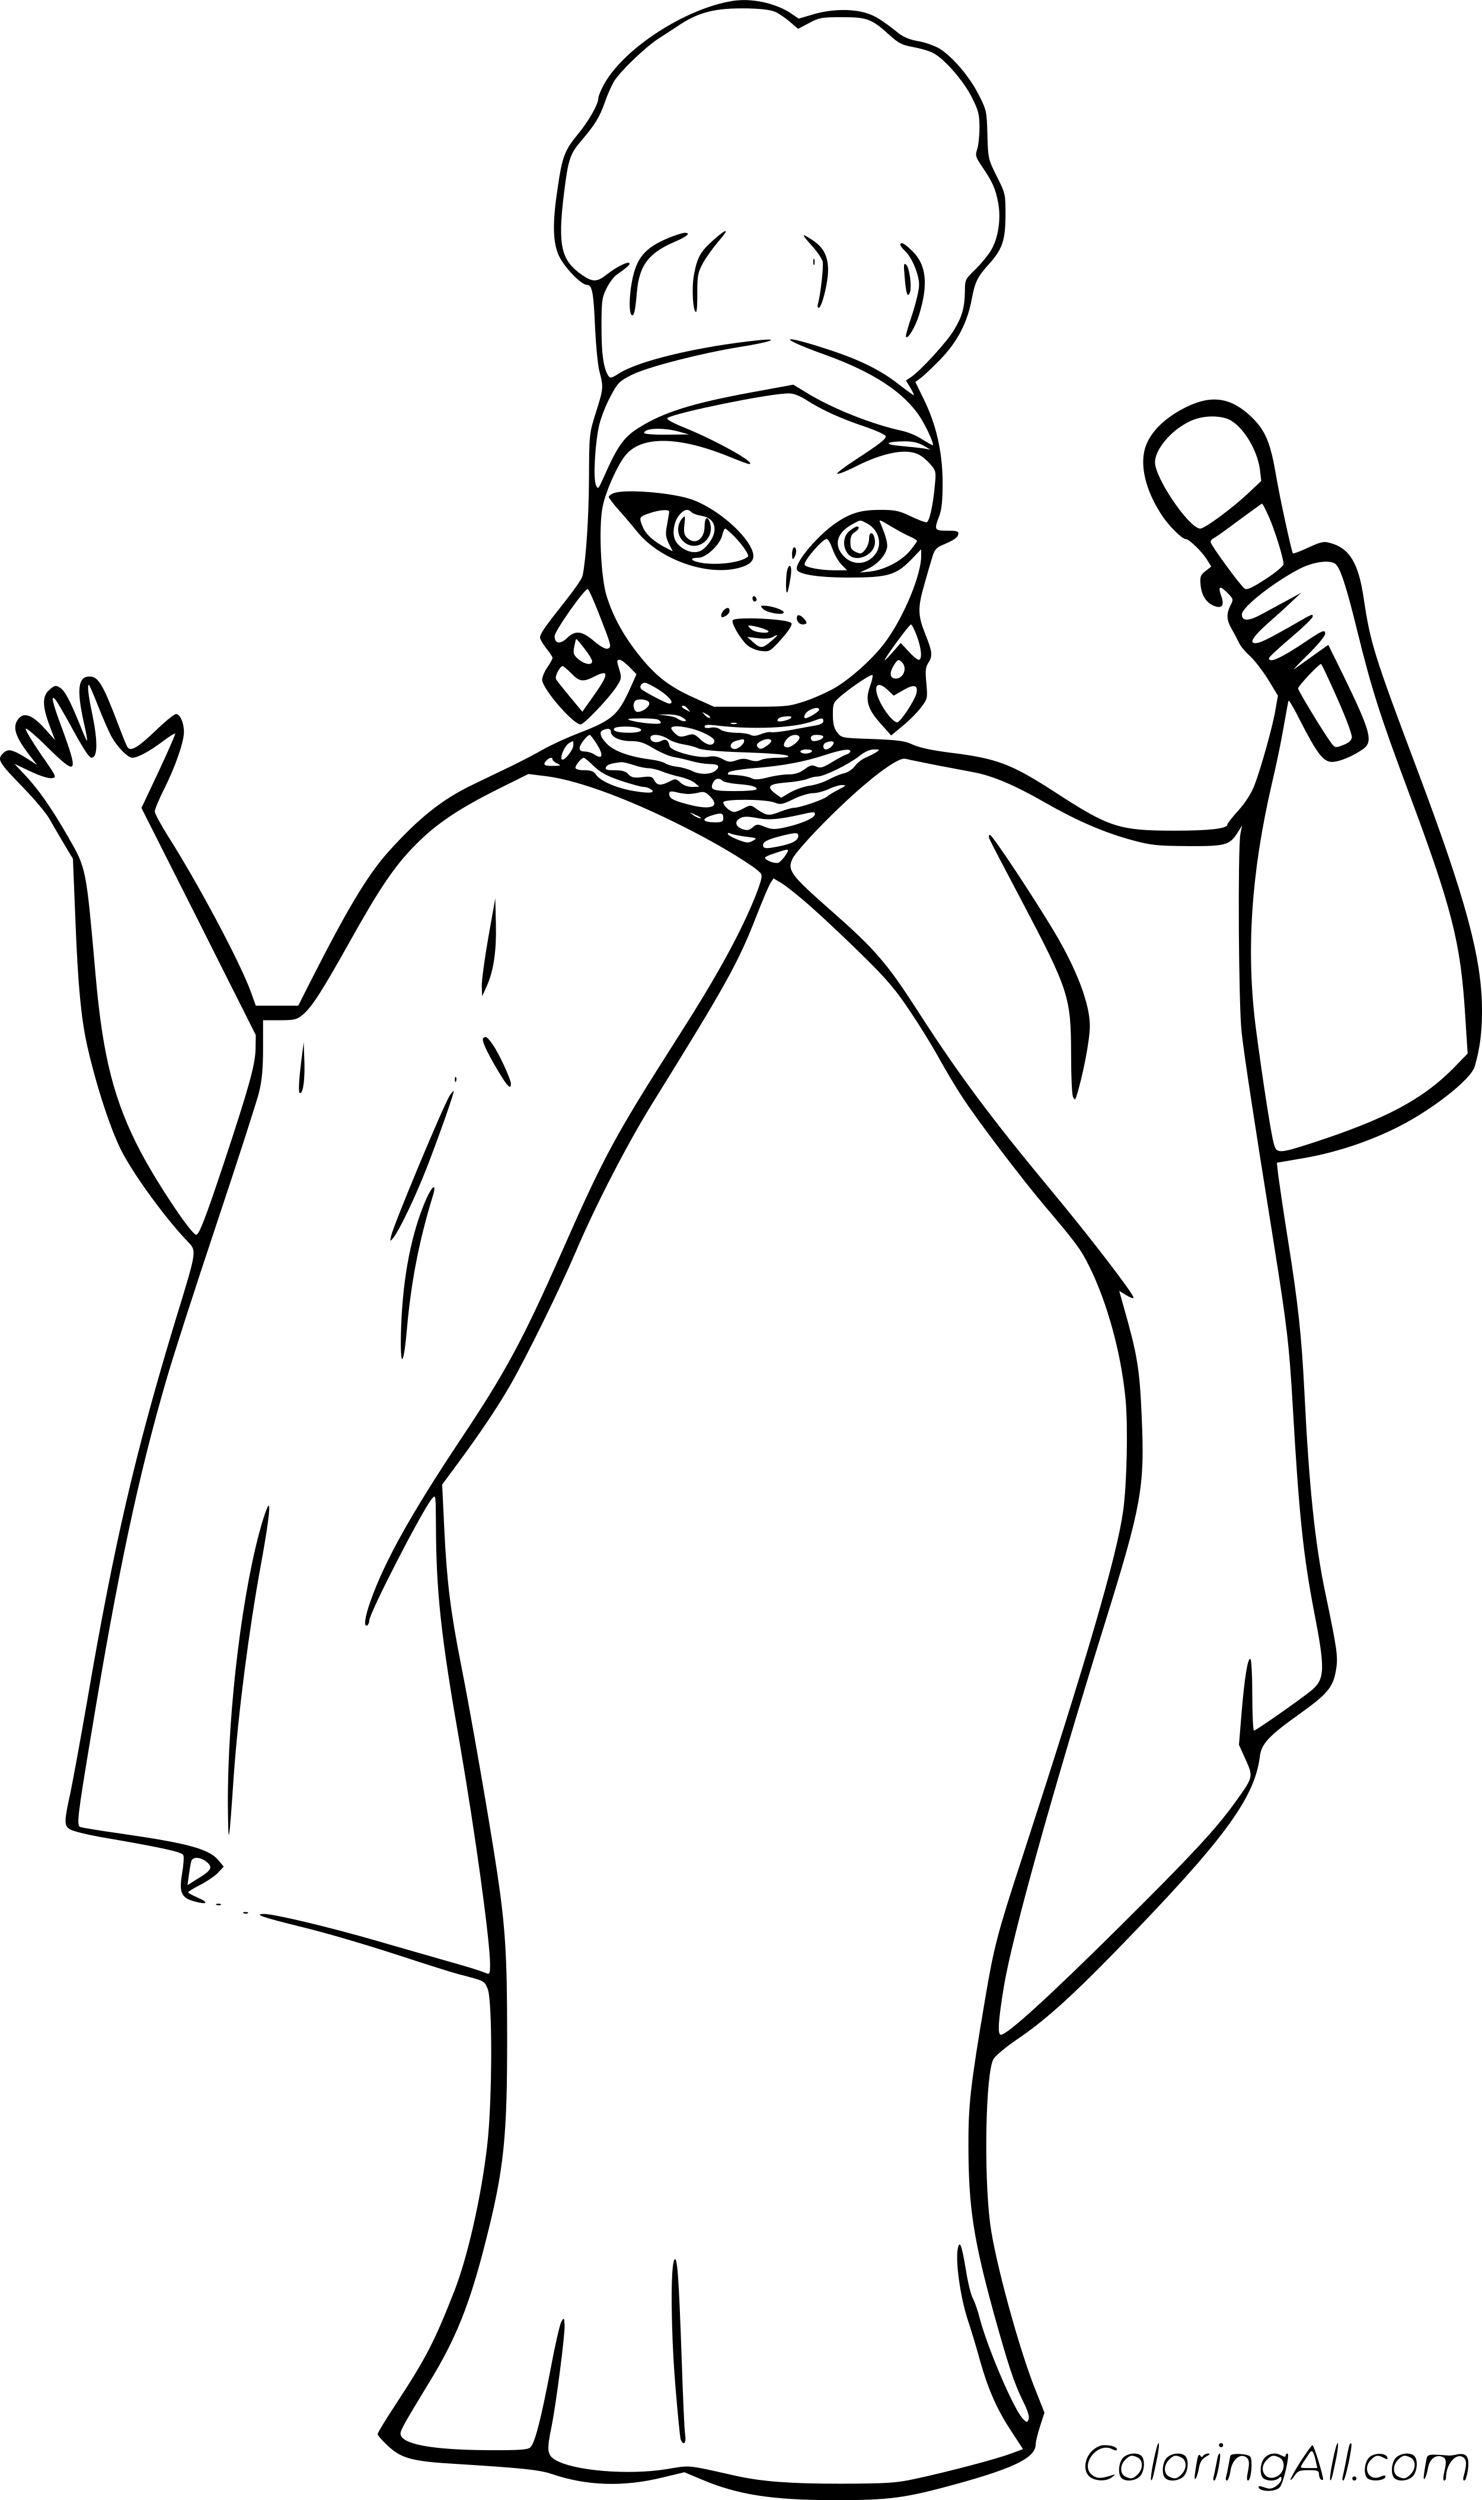
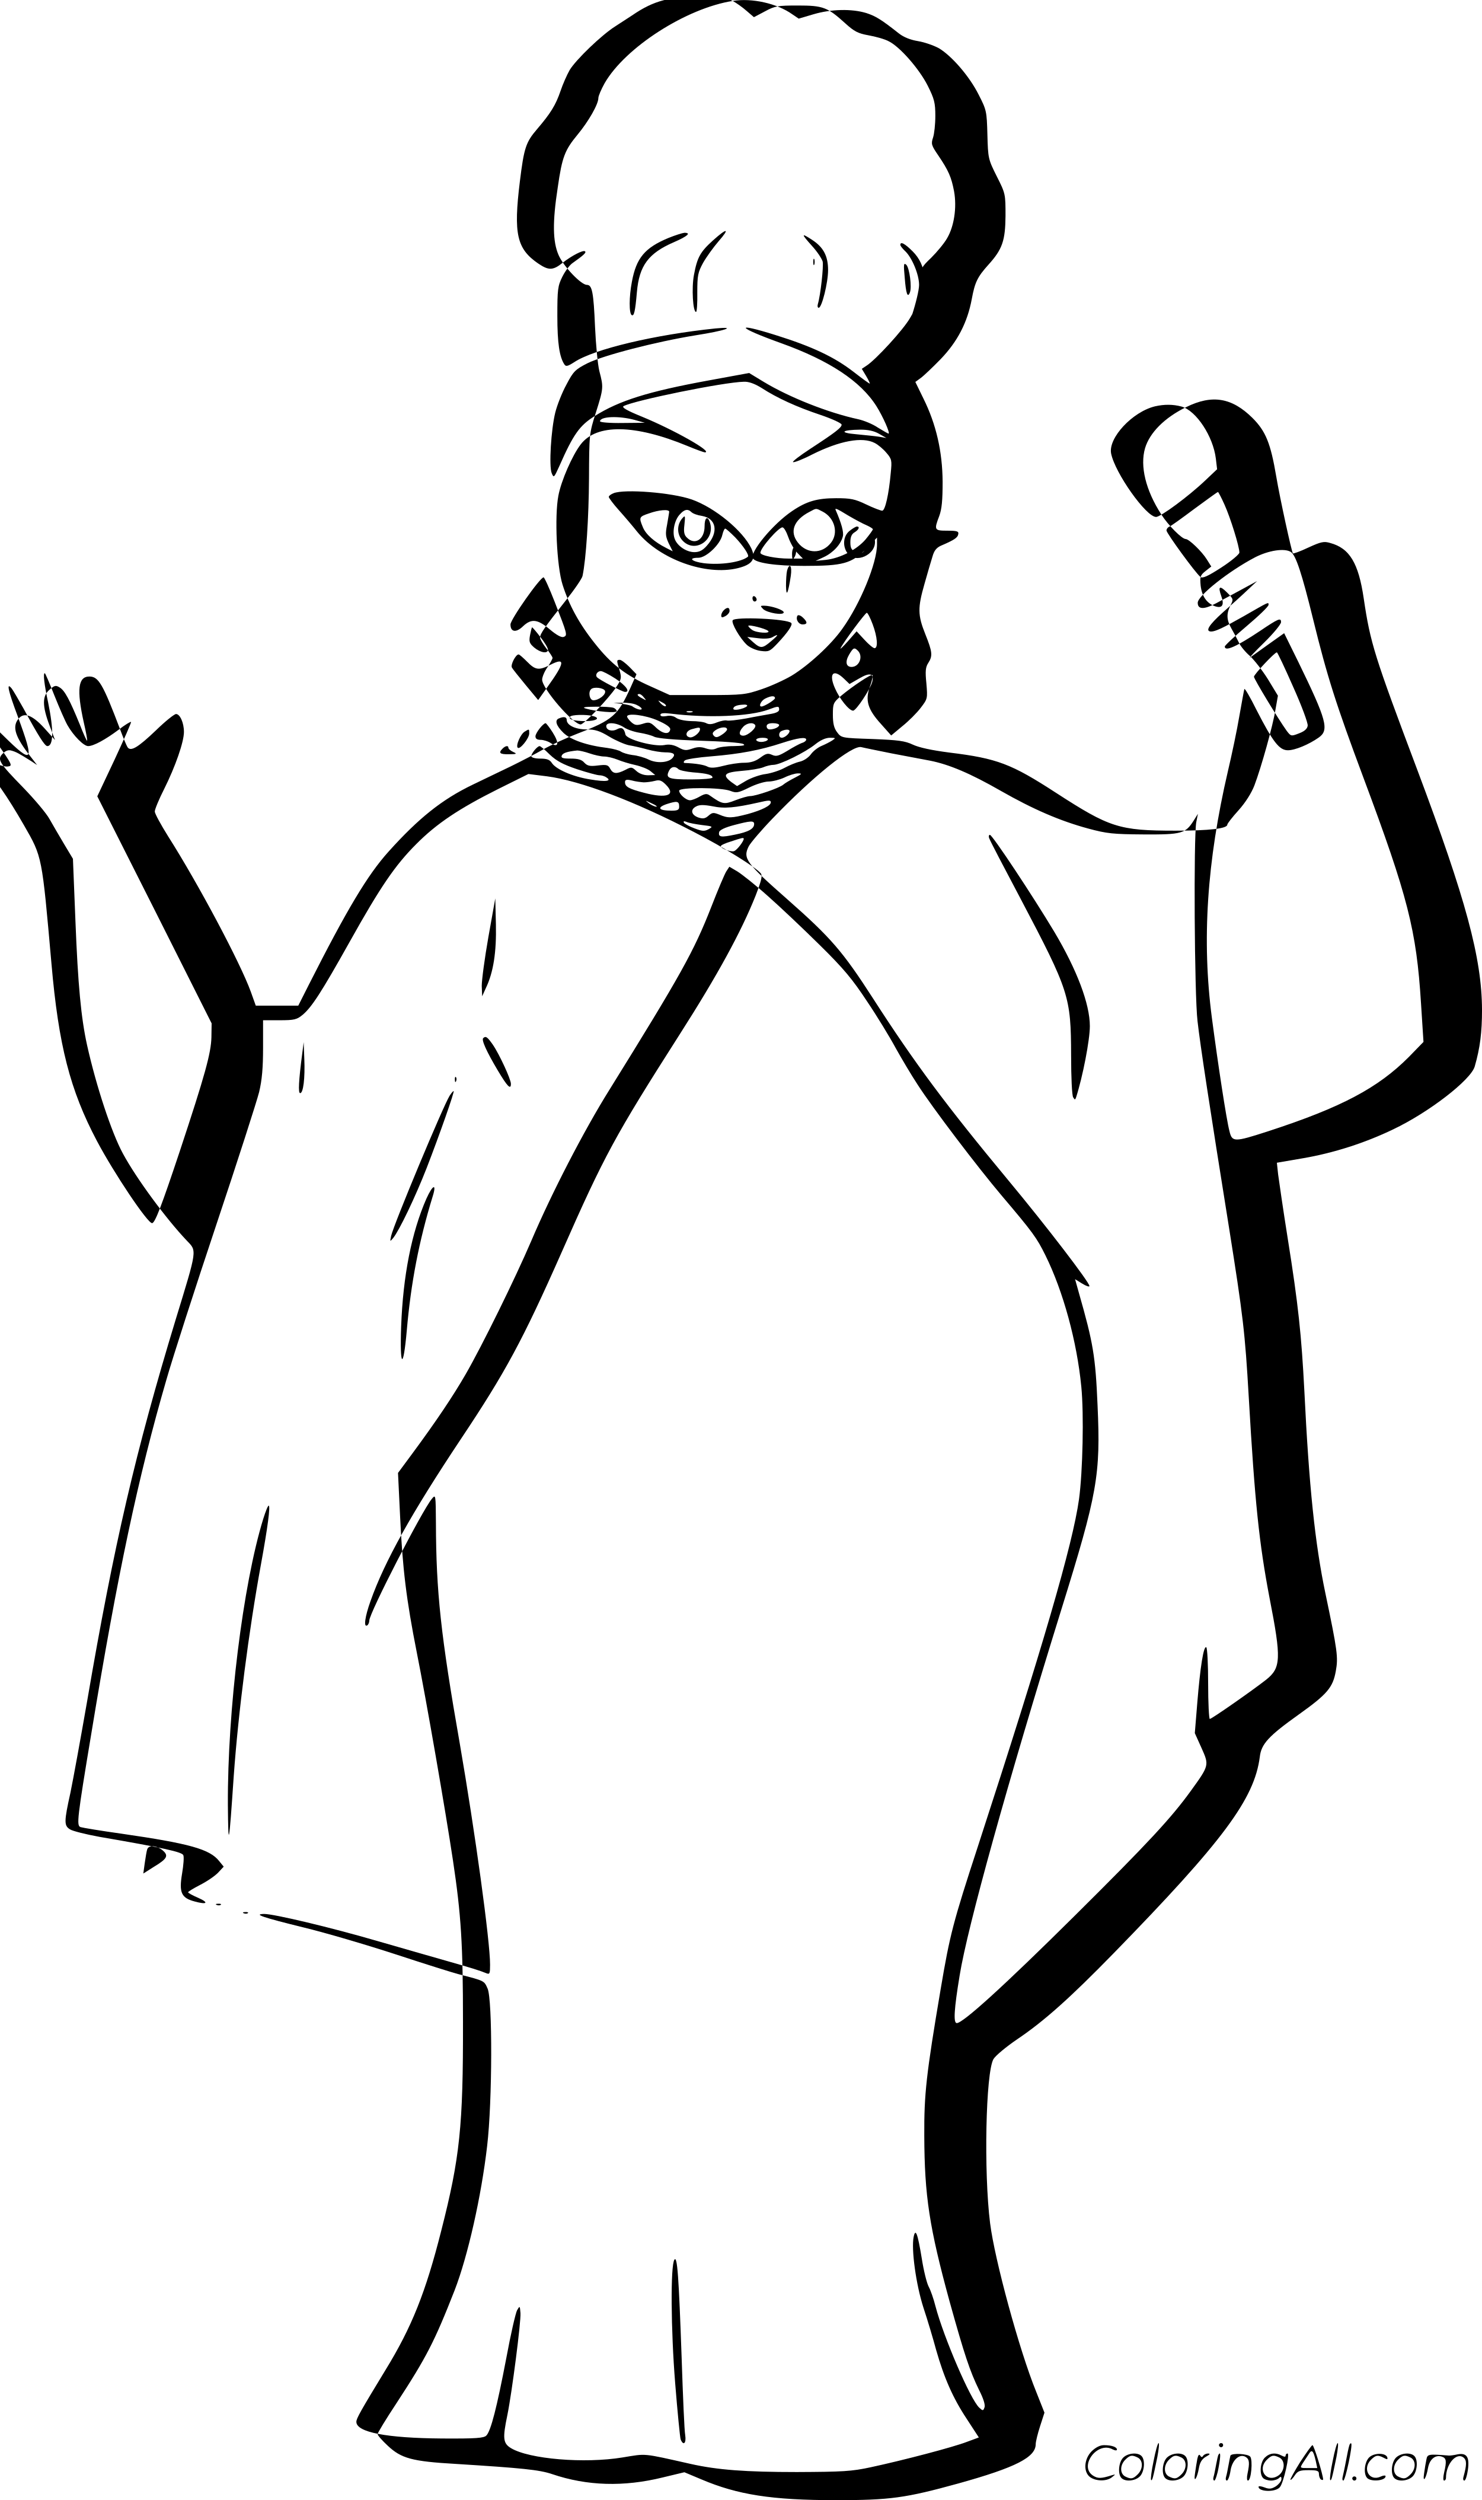
<svg xmlns="http://www.w3.org/2000/svg" version="1.0" viewBox="0 0 711.617 1200.157" preserveAspectRatio="xMidYMid meet">
  <g transform="translate(-0.68,1200.747) scale(0.1,-0.1)" fill="#000000" stroke="none">
-     <path d="M3525 12003 c-223 -35 -516 -223 -615 -395 -16 -29 -30 -61 -30 -71 0 -30 -47 -112 -100 -176 -61 -74 -74 -106 -95 -253 -26 -168 -24 -261 4 -325 24 -55 108 -143 136 -143 25 0 32 -35 39 -202 4 -86 13 -182 21 -213 20 -76 20 -81 -17 -198 -32 -101 -32 -104 -33 -317 -1 -184 -14 -387 -31 -467 -2 -12 -39 -66 -82 -120 -100 -126 -122 -158 -122 -176 0 -8 14 -31 30 -52 17 -21 30 -41 30 -46 0 -4 -11 -25 -25 -45 -14 -20 -25 -47 -25 -59 0 -43 149 -215 185 -215 16 0 135 125 170 178 26 39 27 46 17 81 -15 48 -15 51 1 51 7 0 28 -16 47 -35 l33 -34 -28 -63 c-61 -135 -86 -157 -255 -222 -52 -20 -126 -54 -165 -76 -38 -22 -108 -58 -155 -81 -47 -22 -130 -63 -185 -89 -147 -71 -258 -160 -402 -320 -102 -113 -201 -280 -382 -637 l-52 -103 -102 0 -102 0 -24 67 c-50 138 -252 518 -397 746 -35 56 -64 109 -64 119 0 10 20 59 45 108 54 108 95 226 95 274 0 44 -19 86 -38 86 -8 0 -52 -35 -97 -79 -86 -82 -121 -103 -136 -80 -5 8 -21 46 -35 84 -83 219 -104 255 -148 255 -54 0 -62 -62 -27 -220 11 -47 18 -86 16 -88 -2 -2 -18 34 -36 80 -48 117 -71 160 -95 175 -19 12 -25 11 -49 -10 -36 -30 -36 -78 0 -173 l26 -69 -53 59 c-58 63 -98 77 -125 40 -28 -38 -12 -86 61 -179 l31 -40 -27 18 c-62 39 -74 45 -95 51 -15 5 -28 1 -43 -14 -28 -28 -19 -43 100 -165 53 -55 110 -122 125 -150 15 -27 47 -81 70 -120 l42 -70 12 -298 c12 -306 27 -466 56 -597 44 -197 118 -421 172 -520 64 -119 208 -314 306 -417 50 -52 52 -38 -53 -381 -192 -632 -295 -1073 -425 -1832 -31 -178 -67 -375 -80 -438 -31 -140 -31 -158 -2 -176 12 -8 76 -24 142 -36 309 -53 397 -73 402 -88 4 -8 1 -48 -6 -89 -15 -90 -4 -116 60 -133 61 -17 71 -6 16 18 -26 11 -47 23 -47 26 0 3 26 19 57 35 32 16 70 42 86 58 l28 30 -22 27 c-45 57 -142 84 -467 131 -101 14 -190 29 -199 32 -19 8 -16 39 53 453 125 759 224 1228 360 1695 30 105 138 440 240 745 102 305 194 591 205 635 14 58 19 117 19 213 l0 132 79 0 c71 0 83 3 111 26 44 37 90 108 225 349 148 265 219 369 320 470 98 99 206 171 394 265 l145 72 89 -11 c160 -21 421 -119 707 -268 142 -73 295 -168 319 -197 10 -12 5 -32 -24 -108 -69 -173 -183 -382 -364 -665 -312 -489 -362 -581 -567 -1046 -188 -425 -271 -578 -484 -897 -237 -356 -366 -586 -434 -778 -27 -75 -34 -128 -16 -117 5 3 10 14 10 23 0 36 253 527 300 584 19 23 19 23 20 -117 1 -328 23 -536 115 -1060 73 -423 145 -944 145 -1059 0 -42 -2 -47 -17 -41 -32 13 -66 24 -193 60 -69 20 -218 62 -331 95 -223 65 -496 130 -544 130 -53 -1 -9 -16 190 -65 104 -25 304 -84 445 -130 140 -46 274 -88 298 -94 127 -33 123 -31 140 -69 24 -53 23 -543 -2 -755 -28 -243 -93 -530 -156 -693 -97 -247 -134 -320 -281 -545 -49 -74 -89 -140 -89 -146 0 -6 22 -31 49 -56 65 -61 117 -75 326 -87 318 -20 401 -28 463 -49 168 -57 344 -62 531 -16 l104 25 81 -34 c174 -74 338 -100 646 -100 261 0 334 10 588 80 277 77 372 126 372 189 0 11 9 49 21 86 l21 65 -40 101 c-81 199 -199 633 -221 808 -31 246 -21 723 16 788 10 17 62 60 115 96 129 87 254 199 460 410 528 541 678 743 704 945 7 62 42 100 188 204 136 97 163 129 177 208 12 66 8 96 -50 373 -50 238 -79 517 -101 971 -14 269 -29 414 -80 733 -22 138 -42 277 -46 307 l-6 56 128 22 c145 25 295 73 430 138 171 81 373 237 392 302 26 90 35 165 35 272 -1 249 -77 530 -310 1150 -207 550 -226 609 -258 825 -25 170 -68 241 -161 266 -30 9 -44 6 -105 -22 -38 -18 -71 -30 -74 -28 -6 7 -62 262 -80 369 -27 159 -50 217 -114 281 -99 98 -194 114 -319 52 -104 -51 -175 -123 -197 -197 -25 -86 3 -202 78 -318 33 -52 99 -118 117 -118 16 0 78 -60 101 -97 l22 -35 -28 -22 c-25 -20 -27 -27 -23 -70 6 -50 28 -83 67 -98 36 -13 48 4 32 48 -17 48 -8 53 29 16 30 -30 30 -32 15 -61 -20 -40 -19 -69 5 -111 11 -19 27 -49 35 -66 8 -18 32 -47 53 -65 21 -19 60 -69 87 -112 l48 -79 -12 -68 c-12 -75 -67 -273 -101 -363 -14 -36 -42 -81 -76 -119 -30 -33 -54 -64 -54 -69 0 -19 -86 -29 -250 -29 -270 0 -315 15 -573 182 -214 139 -282 165 -512 193 -85 11 -145 24 -175 38 -38 18 -69 22 -194 27 -149 5 -149 5 -170 33 -15 20 -20 43 -20 84 0 53 2 58 39 90 55 46 145 106 151 100 3 -3 -2 -28 -12 -55 -24 -66 -11 -110 54 -181 l48 -54 54 45 c30 24 70 64 88 88 33 43 33 45 27 117 -6 59 -4 78 9 98 22 34 20 53 -14 138 -37 92 -37 127 -4 242 14 50 31 108 38 130 8 29 19 43 41 53 63 27 80 38 83 55 3 14 -5 17 -52 17 -63 0 -65 3 -39 71 12 33 16 74 16 164 -1 145 -31 276 -92 399 l-39 80 26 19 c15 11 58 52 95 90 81 84 129 176 150 289 15 81 27 106 81 166 66 73 80 115 81 233 0 105 0 107 -42 190 -41 82 -42 86 -45 200 -3 112 -4 118 -42 192 -44 88 -129 186 -191 223 -24 13 -69 29 -100 34 -37 6 -69 19 -92 37 -85 67 -111 83 -157 98 -70 21 -168 19 -253 -6 l-71 -21 -31 21 c-73 52 -193 79 -286 64z m212 -56 c18 -10 48 -31 67 -48 l35 -30 53 28 c48 26 62 28 158 28 121 0 142 -8 227 -85 44 -40 62 -49 112 -58 34 -6 77 -18 96 -28 53 -25 148 -133 189 -215 31 -62 36 -81 36 -144 0 -40 -5 -86 -11 -104 -10 -30 -8 -37 24 -84 51 -75 64 -106 77 -174 14 -78 0 -169 -34 -226 -13 -23 -47 -64 -75 -92 -49 -47 -51 -51 -51 -105 -1 -77 -13 -122 -52 -186 -33 -57 -163 -198 -207 -227 l-24 -16 21 -35 c12 -20 19 -36 17 -36 -3 0 -37 25 -77 56 -93 72 -199 122 -375 177 -204 64 -185 37 27 -39 231 -83 381 -182 457 -302 31 -49 68 -132 58 -132 -2 0 -25 13 -51 29 -25 17 -67 34 -94 40 -144 31 -331 105 -455 180 l-69 42 -196 -36 c-290 -53 -429 -97 -546 -171 -72 -45 -102 -87 -169 -239 -26 -57 -27 -59 -37 -35 -14 34 -3 210 17 291 9 36 33 97 54 135 33 63 42 72 101 102 77 38 328 103 519 134 141 22 203 43 96 33 -291 -30 -584 -99 -679 -162 -31 -20 -40 -22 -47 -11 -24 36 -34 103 -34 233 0 127 2 144 24 188 13 26 34 55 48 65 55 39 68 51 61 57 -8 8 -63 -20 -109 -56 -45 -36 -66 -36 -115 -3 -104 71 -120 142 -89 394 20 163 29 189 83 252 65 76 89 115 112 182 11 33 31 78 44 101 30 50 154 169 219 210 26 17 62 40 80 52 106 73 185 93 347 90 76 -2 114 -8 137 -20z m139 -1858 c74 -48 168 -91 282 -129 56 -19 102 -40 102 -47 0 -14 -28 -36 -149 -115 -52 -34 -90 -63 -84 -65 6 -2 48 14 92 37 132 66 241 86 300 55 16 -8 41 -29 56 -47 26 -30 27 -37 21 -96 -9 -103 -27 -182 -41 -182 -7 0 -42 13 -77 30 -54 26 -75 30 -144 30 -92 0 -143 -15 -212 -62 -92 -62 -205 -199 -188 -227 14 -22 108 -36 246 -36 188 0 227 11 298 82 l52 54 0 -33 c0 -89 -80 -284 -166 -404 -54 -77 -162 -176 -244 -226 -34 -20 -99 -50 -144 -65 -77 -26 -90 -28 -261 -28 l-180 0 -93 42 c-120 53 -188 106 -267 206 -75 94 -124 184 -155 282 -28 88 -39 330 -20 427 13 71 67 194 107 246 76 100 260 97 512 -7 41 -17 79 -31 85 -31 39 2 -149 108 -302 171 -74 30 -99 45 -89 51 50 27 479 115 578 117 23 1 51 -9 85 -30z m2016 -89 c71 -20 152 -143 165 -250 l6 -51 -57 -54 c-80 -76 -214 -175 -236 -175 -48 0 -198 212 -216 305 -14 75 103 200 211 226 44 10 86 10 127 -1z m-2627 -64 l50 -14 -107 -1 c-60 -1 -108 3 -108 8 0 24 91 27 165 7z m1175 -67 l35 -20 -35 6 c-19 3 -69 8 -110 12 -84 7 -71 21 20 22 37 0 66 -6 90 -20z m1659 -341 c28 -62 71 -200 71 -229 0 -8 -39 -41 -87 -72 -65 -42 -90 -53 -100 -45 -24 19 -163 210 -163 223 0 7 6 15 13 18 7 2 61 41 121 86 60 44 111 81 113 81 2 0 17 -28 32 -62z m-1929 -33 c57 -30 76 -102 39 -149 -43 -55 -116 -54 -159 1 -41 52 -20 108 55 147 36 19 30 19 65 1z m123 -19 c31 -18 70 -39 87 -46 16 -7 30 -16 30 -19 0 -4 -16 -26 -35 -49 -42 -49 -121 -90 -190 -98 l-50 -5 41 19 c44 21 81 61 90 99 5 20 -7 63 -34 125 -6 13 4 9 61 -26z m-289 -103 c9 -26 28 -60 43 -75 l27 -28 -65 0 c-65 0 -139 15 -139 28 0 23 87 122 106 122 7 0 19 -21 28 -47z m2413 -71 c24 -15 53 -103 107 -323 68 -277 110 -408 241 -759 215 -575 255 -734 277 -1083 l12 -187 -69 -71 c-149 -150 -324 -243 -677 -358 -164 -53 -173 -53 -186 2 -14 53 -55 321 -84 542 -49 373 -24 751 77 1185 19 80 44 199 55 265 12 66 22 124 24 129 1 6 28 -39 58 -100 80 -156 110 -194 151 -194 35 0 101 28 148 61 51 36 39 82 -98 363 l-68 138 -76 -54 c-42 -30 -81 -58 -88 -63 -7 -4 24 29 68 72 45 44 81 88 81 98 0 23 -13 17 -102 -43 -111 -74 -168 -100 -168 -74 0 5 47 49 105 98 58 49 105 94 105 102 0 15 4 16 -120 -55 -97 -55 -135 -73 -155 -73 -31 0 -12 31 56 92 40 35 93 83 118 107 l46 43 -70 -38 c-38 -21 -95 -51 -126 -68 -58 -31 -89 -31 -89 2 0 34 149 152 275 218 66 34 142 45 172 26z m-3535 -239 c61 -156 63 -162 43 -169 -10 -4 -34 9 -66 36 -59 50 -89 53 -129 15 -33 -32 -60 -28 -60 9 0 24 142 226 159 226 4 0 28 -53 53 -117z m1527 -108 c23 -61 27 -115 9 -115 -6 0 -28 18 -48 40 l-38 41 -42 -48 c-23 -26 -39 -41 -35 -33 16 32 119 170 126 170 4 0 17 -25 28 -55z m-1595 -62 c20 -25 36 -52 36 -60 0 -21 -36 -15 -66 10 -23 20 -26 28 -20 60 4 20 8 37 10 37 2 0 20 -21 40 -47z m1524 -65 c27 -27 7 -78 -30 -78 -27 0 -32 25 -12 59 20 34 25 36 42 19z m2090 -173 c41 -91 72 -175 70 -187 -2 -15 -15 -27 -42 -37 -38 -15 -39 -14 -60 14 -40 56 -156 247 -156 258 0 11 99 117 110 117 3 0 38 -74 78 -165z m-3678 120 c39 -40 56 -43 111 -15 74 38 71 11 -14 -107 l-44 -62 -59 71 c-32 39 -63 77 -67 85 -8 12 18 63 32 63 4 0 22 -16 41 -35z m424 -81 c50 -33 73 -64 46 -64 -12 0 -121 57 -134 70 -11 11 1 30 18 30 8 0 39 -16 70 -36z m-2694 -81 c24 -60 52 -124 63 -143 29 -51 78 -100 99 -100 26 0 83 31 147 79 30 23 56 39 59 37 2 -3 -34 -84 -79 -181 l-83 -176 275 -545 274 -545 -1 -67 c-2 -76 -30 -179 -153 -550 -86 -258 -118 -342 -132 -342 -22 0 -183 240 -265 395 -129 244 -184 459 -218 850 -46 520 -44 512 -132 665 -81 141 -142 228 -208 298 l-50 53 76 -36 c44 -21 87 -35 103 -33 25 3 25 5 -50 112 -41 60 -75 116 -75 125 0 8 47 -31 104 -88 144 -142 152 -131 70 92 -47 125 -56 168 -28 132 8 -11 33 -54 56 -95 71 -131 102 -180 114 -180 30 0 31 78 4 209 -19 89 -25 141 -16 141 2 0 23 -48 46 -107z m3791 81 l27 -26 47 27 c51 30 72 24 62 -17 -10 -36 -77 -138 -92 -138 -19 0 -65 57 -87 108 -31 70 -8 95 43 46z m-1147 -59 c6 -17 -29 -45 -56 -45 -18 0 -26 39 -11 53 12 13 61 7 67 -8z m187 -32 c13 -15 12 -15 -8 -4 -24 12 -29 21 -14 21 5 0 15 -7 22 -17z m629 -3 c0 -8 -51 -40 -65 -40 -15 0 -2 28 18 38 28 14 47 15 47 2z m-524 -38 c-4 -3 -14 2 -24 12 -16 18 -16 18 6 6 13 -6 21 -14 18 -18z m-141 6 c14 -6 25 -15 25 -19 0 -9 -28 -1 -45 12 -6 4 -28 9 -50 12 l-40 4 42 1 c23 1 54 -3 68 -10z m530 -7 c-15 -13 -65 -23 -65 -12 0 12 18 19 50 20 14 1 20 -3 15 -8z m-641 -7 c9 -3 16 -11 16 -16 0 -11 -100 -2 -148 12 -20 6 -8 9 45 9 39 1 78 -2 87 -5z m796 -9 c0 -9 -14 -16 -37 -20 -21 -4 -75 -13 -120 -22 -45 -8 -88 -13 -95 -10 -7 2 -28 -2 -46 -9 -24 -10 -39 -11 -52 -4 -10 6 -43 10 -72 10 -31 1 -61 7 -73 16 -12 9 -30 12 -47 8 -18 -3 -28 -1 -28 6 0 8 14 10 48 6 177 -22 380 -14 470 19 48 18 52 18 52 0z m-417 -12 c-7 -2 -19 -2 -25 0 -7 3 -2 5 12 5 14 0 19 -2 13 -5z m-476 -19 c37 -10 15 -24 -37 -24 -55 0 -83 8 -74 21 6 10 77 12 111 3z m310 -21 c41 -18 62 -33 60 -43 -4 -26 -35 -22 -67 8 -28 27 -34 29 -65 19 -29 -9 -38 -7 -55 8 -11 10 -20 22 -20 27 0 18 88 7 147 -19z m-437 3 c0 -26 42 -46 96 -46 41 0 63 -7 109 -35 32 -19 74 -37 94 -41 20 -3 59 -12 88 -20 28 -8 67 -14 85 -14 41 0 52 -8 37 -26 -19 -24 -76 -28 -115 -9 -20 10 -55 20 -78 22 -23 3 -47 11 -55 16 -7 6 -36 14 -65 18 -100 12 -177 39 -212 73 -35 34 -43 61 -21 69 23 10 37 7 37 -7z m-67 -61 c32 -51 28 -75 -9 -51 -13 9 -35 16 -49 16 -17 0 -25 5 -25 17 0 16 37 63 49 63 3 -1 19 -21 34 -45z m342 25 c16 -11 50 -22 75 -26 25 -4 56 -12 70 -19 16 -8 98 -15 218 -19 107 -3 201 -10 210 -16 12 -7 -1 -9 -46 -10 -35 0 -72 -5 -83 -11 -15 -7 -29 -7 -51 0 -23 8 -40 8 -65 -1 -29 -10 -38 -10 -67 6 -22 12 -44 16 -67 11 -50 -9 -183 27 -187 51 -6 29 -18 37 -40 25 -24 -13 -52 -5 -52 15 0 21 50 17 85 -6z m630 11 c8 -13 -35 -51 -57 -51 -22 0 -23 18 -1 42 17 19 48 24 58 9z m115 0 c0 -10 -24 -21 -46 -21 -8 0 -14 7 -14 15 0 10 10 15 30 15 17 0 30 -4 30 -9z m-380 -20 c0 -17 -32 -42 -49 -39 -25 5 -19 31 9 39 36 10 40 10 40 0z m130 -1 c0 -5 -11 -17 -26 -26 -20 -13 -28 -14 -37 -5 -9 10 -8 16 7 27 23 16 56 19 56 4z m-950 -19 c0 -24 -45 -79 -55 -69 -11 10 14 67 34 78 21 13 21 13 21 -9z m1250 11 c0 -12 -23 -32 -37 -32 -17 0 -17 27 0 33 19 8 37 8 37 -1z m-105 -42 c-3 -5 -17 -10 -31 -10 -13 0 -24 5 -24 10 0 6 14 10 31 10 17 0 28 -4 24 -10z m185 1 c0 -5 -9 -13 -21 -16 -11 -4 -43 -21 -70 -38 -42 -25 -53 -28 -73 -19 -20 9 -29 7 -57 -14 -23 -17 -46 -24 -78 -24 -25 0 -70 -7 -100 -15 -39 -10 -60 -11 -74 -4 -16 9 -56 16 -111 18 -6 1 -5 6 1 12 6 6 64 15 129 20 135 11 235 30 338 64 77 25 116 30 116 16z m125 -4 c-11 -7 -34 -19 -51 -26 -17 -7 -41 -25 -52 -41 -12 -16 -35 -31 -54 -35 -18 -4 -51 -18 -73 -30 -22 -12 -62 -25 -89 -29 -27 -3 -69 -18 -94 -32 l-44 -26 -27 19 c-46 35 -34 47 49 54 41 3 88 11 103 17 16 7 38 12 50 12 31 0 153 60 201 99 25 20 50 31 70 31 28 0 29 -1 11 -13z m-1555 -35 c0 -5 10 -14 23 -20 20 -9 17 -11 -20 -11 -44 -1 -52 6 -31 27 14 14 28 16 28 4z m199 -33 c33 -31 63 -47 131 -70 49 -16 97 -29 107 -29 10 0 25 -4 33 -10 29 -18 -1 -23 -77 -10 -84 13 -166 49 -185 80 -10 15 -24 20 -55 20 -26 0 -43 5 -43 12 0 13 29 48 40 48 4 0 26 -18 49 -41z m1641 6 c69 -13 152 -29 185 -35 91 -18 193 -61 338 -144 156 -89 285 -145 422 -182 89 -24 118 -27 265 -28 184 -1 201 4 241 67 l20 32 -8 -40 c-13 -71 -9 -829 6 -955 13 -116 59 -416 151 -990 68 -428 77 -503 95 -815 29 -504 50 -703 100 -965 57 -292 55 -335 -17 -392 -65 -51 -261 -188 -270 -188 -4 0 -8 76 -8 169 0 94 -4 172 -9 175 -13 8 -29 -95 -43 -265 l-12 -147 32 -71 c37 -83 38 -83 -51 -206 -94 -130 -204 -249 -558 -600 -339 -336 -536 -515 -566 -515 -17 0 -13 67 14 230 37 230 231 928 488 1755 174 559 189 646 174 980 -10 236 -21 300 -89 538 l-19 68 34 -21 c19 -12 35 -17 35 -12 0 18 -206 287 -389 507 -298 359 -450 563 -649 872 -147 228 -202 292 -412 477 -200 176 -215 197 -186 255 9 17 60 77 114 133 193 201 384 355 427 343 11 -3 76 -16 145 -30z m-1450 0 c23 -8 55 -15 70 -15 15 0 44 -7 64 -15 19 -8 58 -20 86 -26 27 -6 60 -19 72 -29 l23 -19 -34 -1 c-22 0 -43 8 -57 21 -21 19 -24 20 -52 5 -42 -21 -59 -20 -73 5 -10 19 -17 21 -59 16 -39 -5 -51 -2 -66 14 -12 14 -30 19 -65 19 -38 0 -47 3 -43 14 5 13 26 20 75 25 9 0 36 -6 59 -14z m427 -76 c5 -5 36 -12 69 -15 68 -5 94 -12 94 -25 0 -5 -46 -9 -104 -9 -109 0 -123 6 -104 43 10 19 29 22 45 6z m558 -41 c-22 -11 -47 -26 -55 -33 -18 -16 -132 -55 -159 -55 -11 0 -43 -9 -71 -20 -54 -21 -62 -20 -123 23 -14 10 -23 9 -48 -5 -17 -10 -38 -18 -47 -18 -19 0 -52 29 -52 46 0 17 202 16 246 -1 28 -11 37 -10 90 16 32 16 74 29 94 29 19 0 53 9 75 19 22 11 51 20 65 20 22 0 20 -3 -15 -21z m-725 -22 c14 0 37 3 53 7 22 6 32 3 53 -18 51 -51 5 -68 -105 -39 -73 19 -91 29 -91 51 0 12 7 14 33 8 17 -5 43 -8 57 -9z m59 -112 c14 -12 -19 -1 -35 12 -18 14 -18 14 6 3 14 -6 27 -13 29 -15z m111 -5 c0 -15 -7 -19 -37 -19 -62 0 -72 15 -22 32 50 16 59 14 59 -13z m440 21 c0 -16 -42 -37 -110 -56 -78 -20 -95 -21 -137 -3 -28 11 -34 11 -52 -5 -16 -14 -26 -16 -48 -9 -35 12 -41 38 -12 53 16 9 36 9 80 1 57 -12 107 -7 219 18 51 12 60 12 60 1z m-330 -109 c52 -6 54 -7 31 -20 -20 -11 -30 -10 -67 4 -24 9 -47 21 -51 27 -4 8 0 9 13 4 10 -5 44 -11 74 -15z m250 5 c0 -23 -27 -38 -92 -51 -67 -14 -81 -12 -76 12 2 10 27 22 68 33 83 22 100 23 100 6z m-50 -71 c0 -12 -32 -54 -46 -59 -15 -6 -64 12 -64 24 0 4 21 14 48 22 54 18 62 20 62 13z m115 -274 c59 -52 171 -158 249 -235 117 -115 158 -165 228 -271 48 -71 110 -173 138 -225 29 -52 76 -131 105 -175 72 -112 288 -396 403 -532 151 -178 169 -203 211 -288 85 -172 151 -413 172 -630 13 -131 7 -408 -11 -540 -30 -216 -173 -707 -485 -1665 -120 -367 -135 -425 -179 -685 -70 -413 -80 -506 -79 -705 1 -289 24 -440 122 -798 71 -255 97 -333 141 -423 21 -41 31 -73 26 -84 -6 -17 -8 -17 -25 -1 -42 38 -171 338 -210 486 -9 36 -24 79 -33 95 -9 17 -24 77 -33 135 -20 122 -30 147 -39 104 -12 -59 11 -228 47 -340 20 -60 47 -151 61 -203 38 -133 80 -230 147 -331 l58 -89 -57 -21 c-64 -25 -304 -88 -462 -122 -93 -20 -134 -22 -355 -23 -245 0 -381 10 -510 39 -236 53 -210 50 -327 31 -183 -30 -449 -8 -536 45 -38 23 -40 48 -17 158 22 108 66 449 63 490 -3 36 -3 36 -16 14 -7 -12 -31 -116 -52 -230 -45 -235 -74 -350 -96 -372 -12 -12 -49 -15 -212 -14 -268 2 -412 30 -412 80 0 16 19 50 140 249 126 205 193 373 268 670 89 349 105 499 104 1000 0 375 -9 515 -48 775 -35 234 -128 770 -174 1000 -50 253 -68 399 -80 653 l-10 208 68 92 c116 157 197 278 257 382 79 137 237 458 315 640 97 228 253 530 375 725 344 554 406 665 490 880 31 80 63 155 71 168 l15 23 39 -23 c21 -13 87 -65 145 -117z m-2906 -4581 c31 -26 23 -41 -40 -79 l-52 -33 7 51 c4 28 9 58 12 66 8 21 44 18 73 -5z M3431 10854 c-62 -56 -76 -81 -92 -166 -12 -63 -5 -178 10 -178 4 0 7 42 6 93 0 83 3 97 28 143 16 28 49 74 74 103 56 64 42 66 -26 5z M3216 10865 c-113 -47 -154 -96 -175 -210 -14 -73 -14 -152 -1 -160 11 -7 17 17 25 110 11 127 55 187 178 240 66 29 84 45 50 45 -10 -1 -45 -12 -77 -25z M3904 10829 c26 -28 49 -63 53 -77 5 -23 -10 -160 -23 -204 -3 -10 -1 -18 4 -18 15 0 45 120 45 181 0 67 -22 109 -75 144 -55 36 -55 31 -4 -26z M4330 10832 c0 -5 10 -17 21 -28 34 -30 69 -114 69 -164 0 -25 -16 -90 -34 -145 -19 -55 -32 -102 -29 -105 10 -11 44 46 63 106 45 146 35 239 -31 305 -37 37 -59 49 -59 31z M3912 10750 c0 -14 2 -19 5 -12 2 6 2 18 0 25 -3 6 -5 1 -5 -13z M4351 10675 c6 -78 14 -100 25 -71 10 26 -2 116 -17 132 -13 12 -14 3 -8 -61z M2953 9640 c-13 -5 -23 -13 -23 -18 0 -4 21 -33 48 -63 26 -29 67 -77 90 -106 108 -131 328 -210 481 -173 70 17 89 44 66 94 -41 86 -176 197 -287 236 -95 33 -322 51 -375 30z m267 -89 c0 -4 -5 -32 -10 -62 -9 -45 -7 -58 8 -90 l19 -38 -31 16 c-56 28 -98 65 -112 99 -20 48 -19 51 29 67 47 17 97 21 97 8z m107 -2 c7 -7 29 -15 50 -18 70 -12 82 -78 24 -143 -20 -23 -37 -31 -60 -31 -38 0 -83 30 -95 65 -12 34 0 90 25 116 22 25 39 28 56 11z m210 -121 c38 -40 69 -86 61 -93 -32 -26 -130 -41 -212 -31 -59 8 -77 26 -26 26 38 0 105 64 115 109 4 17 10 31 14 31 4 0 25 -19 48 -42z M3281 9517 c-24 -30 -24 -73 1 -102 60 -69 165 2 132 89 -11 29 -24 17 -24 -23 0 -63 -47 -93 -85 -54 -13 12 -16 28 -12 60 5 47 4 49 -12 30z M3810 9348 c0 -25 3 -29 10 -18 13 20 13 50 0 50 -5 0 -10 -15 -10 -32z M3786 9268 c-3 -13 -5 -45 -5 -73 1 -57 10 -37 23 48 7 48 -6 67 -18 25z M3620 9136 c0 -9 5 -16 10 -16 6 0 10 4 10 9 0 6 -4 13 -10 16 -5 3 -10 -1 -10 -9z M3671 9084 c20 -19 99 -32 99 -16 0 12 -61 32 -95 32 -18 0 -18 -1 -4 -16z M3482 9078 c-7 -7 -12 -18 -12 -25 0 -11 5 -11 20 -3 11 6 20 17 20 25 0 18 -12 19 -28 3z M3836 9052 c-10 -17 5 -42 25 -42 24 0 24 12 0 34 -11 10 -22 13 -25 8z M3525 9030 c-8 -13 35 -87 68 -118 14 -13 43 -26 66 -29 39 -5 44 -3 81 36 49 52 75 90 66 98 -19 20 -270 31 -281 13z m170 -51 c15 -14 -57 -10 -77 5 -10 7 -18 16 -18 19 0 8 84 -13 95 -24z m15 -49 c-42 -36 -51 -37 -87 -5 l-28 25 51 -6 c31 -4 59 -2 70 5 32 18 30 11 -6 -19z M4086 9459 c-30 -24 -35 -72 -10 -107 37 -53 139 -8 132 60 -4 42 -28 50 -28 10 0 -16 -8 -40 -19 -53 -16 -21 -22 -22 -45 -11 -21 9 -26 19 -26 47 0 24 6 39 20 47 21 13 27 28 11 28 -4 0 -20 -9 -35 -21z M4757 7983 c3 -10 71 -140 150 -289 235 -446 242 -470 243 -754 0 -102 4 -192 10 -200 8 -13 9 -13 14 0 32 100 66 275 66 342 0 106 -62 270 -171 453 -102 170 -297 465 -309 465 -5 0 -7 -8 -3 -17z M3245 1160 c-19 -28 -17 -336 4 -595 11 -137 23 -258 26 -267 13 -33 28 -19 22 20 -4 20 -11 186 -17 367 -14 398 -21 496 -35 475z M2352 7510 c-18 -102 -32 -207 -32 -235 l2 -50 18 40 c36 75 51 172 48 305 l-3 125 -33 -185z M2327 7024 c-9 -9 16 -64 70 -155 46 -77 63 -95 63 -64 0 22 -56 143 -87 188 -26 37 -34 43 -46 31z M1458 6950 c-17 -130 -20 -190 -10 -190 15 0 24 71 20 165 l-3 80 -7 -55z M2191 6824 c0 -11 3 -14 6 -6 3 7 2 16 -1 19 -3 4 -6 -2 -5 -13z M2166 6748 c-31 -49 -269 -619 -281 -673 -6 -29 -6 -29 10 -10 29 36 106 196 161 337 62 160 135 368 129 368 -3 0 -11 -10 -19 -22z M2054 6253 c-71 -162 -112 -370 -121 -613 -7 -199 10 -211 27 -20 20 231 59 431 124 643 21 66 1 59 -30 -10z M1271 4717 c-98 -317 -172 -921 -170 -1372 2 -217 5 -204 28 135 22 308 72 696 131 1019 32 175 46 281 37 281 -4 0 -15 -28 -26 -63z M1048 2863 c7 -3 16 -2 19 1 4 3 -2 6 -13 5 -11 0 -14 -3 -6 -6z M1178 2823 c7 -3 16 -2 19 1 4 3 -2 6 -13 5 -11 0 -14 -3 -6 -6z M5546 194 c-10 -47 -15 -88 -12 -91 5 -6 9 7 30 110 7 37 10 67 6 67 -4 0 -15 -39 -24 -86z M5860 270 c0 -5 5 -10 10 -10 6 0 10 5 10 10 0 6 -4 10 -10 10 -5 0 -10 -4 -10 -10z M6406 194 c-10 -47 -15 -88 -12 -91 5 -6 9 7 30 110 7 37 10 67 6 67 -4 0 -15 -39 -24 -86z M6486 269 c-3 -8 -10 -41 -16 -74 -6 -33 -14 -68 -16 -77 -3 -10 -1 -18 3 -18 10 0 46 171 38 178 -2 3 -7 -1 -9 -9z M5249 241 c-38 -38 -41 -101 -7 -125 29 -20 79 -20 104 0 18 14 18 15 1 10 -53 -17 -69 -17 -92 -2 -69 45 21 166 94 126 12 -6 21 -7 21 -1 0 12 -25 21 -62 21 -19 0 -39 -10 -59 -29z M6250 189 c-28 -45 -49 -83 -47 -85 2 -3 12 7 21 21 14 21 24 25 66 25 43 0 50 -3 50 -19 0 -11 5 -23 10 -26 6 -3 10 -3 10 1 0 20 -44 164 -51 164 -4 0 -30 -37 -59 -81z m75 4 l7 -33 -42 0 c-42 0 -42 0 -28 23 8 12 21 32 29 44 15 25 22 18 34 -34z M5400 210 c-22 -22 -27 -79 -8 -98 19 -19 66 -14 88 8 22 22 27 79 8 98 -19 19 -66 14 -88 -8z m71 0 c25 -14 25 -54 -1 -80 -23 -23 -33 -24 -61 -10 -25 14 -25 54 1 80 23 23 33 24 61 10z M5610 210 c-22 -22 -27 -79 -8 -98 19 -19 66 -14 88 8 22 22 27 79 8 98 -19 19 -66 14 -88 -8z m71 0 c25 -14 25 -54 -1 -80 -23 -23 -33 -24 -61 -10 -25 14 -25 54 1 80 23 23 33 24 61 10z M5756 204 c-3 -16 -8 -47 -11 -69 -8 -51 10 -26 19 27 5 27 15 42 34 53 18 10 22 14 10 15 -9 0 -20 -5 -24 -11 -5 -8 -9 -8 -14 1 -5 8 -10 3 -14 -16z M5857 223 c-2 -4 -7 -26 -11 -48 -4 -22 -9 -48 -12 -57 -3 -10 -1 -18 4 -18 4 0 14 28 20 62 11 58 10 81 -1 61z M5915 220 c-1 -3 -5 -23 -9 -45 -4 -22 -9 -48 -12 -57 -3 -10 -1 -18 4 -18 5 0 13 20 17 45 7 53 44 87 74 68 17 -11 19 -28 8 -80 -4 -18 -3 -33 2 -33 16 0 24 99 11 115 -12 14 -87 18 -95 5z M6080 210 c-22 -22 -27 -79 -8 -98 7 -7 24 -12 38 -12 14 0 31 5 38 12 9 9 12 8 12 -5 0 -9 -12 -24 -26 -34 -21 -13 -32 -15 -55 -6 -16 6 -29 8 -29 3 0 -24 81 -27 102 -2 18 19 50 162 37 162 -5 0 -9 -5 -9 -10 0 -7 -6 -7 -19 0 -30 16 -59 12 -81 -10z m71 0 c29 -16 25 -65 -6 -86 -56 -37 -103 28 -55 76 23 23 33 24 61 10z M6581 211 c-23 -23 -28 -80 -9 -99 19 -19 88 -13 88 9 0 5 -11 4 -24 -2 -54 -25 -89 38 -46 81 23 23 33 24 62 9 16 -9 19 -8 16 3 -8 22 -64 22 -87 -1z M6710 210 c-22 -22 -27 -79 -8 -98 19 -19 66 -14 88 8 22 22 27 79 8 98 -19 19 -66 14 -88 -8z m71 0 c25 -14 25 -54 -1 -80 -23 -23 -33 -24 -61 -10 -25 14 -25 54 1 80 23 23 33 24 61 10z M6856 201 c-3 -14 -8 -44 -11 -66 -8 -51 10 -26 19 27 8 41 35 63 66 53 22 -7 24 -21 11 -77 -5 -22 -5 -38 0 -38 5 0 9 6 9 13 0 68 51 125 85 97 15 -13 15 -35 -1 -92 -3 -10 -1 -18 4 -18 6 0 13 23 17 50 9 63 -5 84 -49 76 -17 -4 -35 -6 -41 -6 -101 8 -104 7 -109 -19z M6500 110 c0 -5 5 -10 10 -10 6 0 10 5 10 10 0 6 -4 10 -10 10 -5 0 -10 -4 -10 -10z" />
+     <path d="M3525 12003 c-223 -35 -516 -223 -615 -395 -16 -29 -30 -61 -30 -71 0 -30 -47 -112 -100 -176 -61 -74 -74 -106 -95 -253 -26 -168 -24 -261 4 -325 24 -55 108 -143 136 -143 25 0 32 -35 39 -202 4 -86 13 -182 21 -213 20 -76 20 -81 -17 -198 -32 -101 -32 -104 -33 -317 -1 -184 -14 -387 -31 -467 -2 -12 -39 -66 -82 -120 -100 -126 -122 -158 -122 -176 0 -8 14 -31 30 -52 17 -21 30 -41 30 -46 0 -4 -11 -25 -25 -45 -14 -20 -25 -47 -25 -59 0 -43 149 -215 185 -215 16 0 135 125 170 178 26 39 27 46 17 81 -15 48 -15 51 1 51 7 0 28 -16 47 -35 l33 -34 -28 -63 c-61 -135 -86 -157 -255 -222 -52 -20 -126 -54 -165 -76 -38 -22 -108 -58 -155 -81 -47 -22 -130 -63 -185 -89 -147 -71 -258 -160 -402 -320 -102 -113 -201 -280 -382 -637 l-52 -103 -102 0 -102 0 -24 67 c-50 138 -252 518 -397 746 -35 56 -64 109 -64 119 0 10 20 59 45 108 54 108 95 226 95 274 0 44 -19 86 -38 86 -8 0 -52 -35 -97 -79 -86 -82 -121 -103 -136 -80 -5 8 -21 46 -35 84 -83 219 -104 255 -148 255 -54 0 -62 -62 -27 -220 11 -47 18 -86 16 -88 -2 -2 -18 34 -36 80 -48 117 -71 160 -95 175 -19 12 -25 11 -49 -10 -36 -30 -36 -78 0 -173 l26 -69 -53 59 c-58 63 -98 77 -125 40 -28 -38 -12 -86 61 -179 l31 -40 -27 18 c-62 39 -74 45 -95 51 -15 5 -28 1 -43 -14 -28 -28 -19 -43 100 -165 53 -55 110 -122 125 -150 15 -27 47 -81 70 -120 l42 -70 12 -298 c12 -306 27 -466 56 -597 44 -197 118 -421 172 -520 64 -119 208 -314 306 -417 50 -52 52 -38 -53 -381 -192 -632 -295 -1073 -425 -1832 -31 -178 -67 -375 -80 -438 -31 -140 -31 -158 -2 -176 12 -8 76 -24 142 -36 309 -53 397 -73 402 -88 4 -8 1 -48 -6 -89 -15 -90 -4 -116 60 -133 61 -17 71 -6 16 18 -26 11 -47 23 -47 26 0 3 26 19 57 35 32 16 70 42 86 58 l28 30 -22 27 c-45 57 -142 84 -467 131 -101 14 -190 29 -199 32 -19 8 -16 39 53 453 125 759 224 1228 360 1695 30 105 138 440 240 745 102 305 194 591 205 635 14 58 19 117 19 213 l0 132 79 0 c71 0 83 3 111 26 44 37 90 108 225 349 148 265 219 369 320 470 98 99 206 171 394 265 l145 72 89 -11 c160 -21 421 -119 707 -268 142 -73 295 -168 319 -197 10 -12 5 -32 -24 -108 -69 -173 -183 -382 -364 -665 -312 -489 -362 -581 -567 -1046 -188 -425 -271 -578 -484 -897 -237 -356 -366 -586 -434 -778 -27 -75 -34 -128 -16 -117 5 3 10 14 10 23 0 36 253 527 300 584 19 23 19 23 20 -117 1 -328 23 -536 115 -1060 73 -423 145 -944 145 -1059 0 -42 -2 -47 -17 -41 -32 13 -66 24 -193 60 -69 20 -218 62 -331 95 -223 65 -496 130 -544 130 -53 -1 -9 -16 190 -65 104 -25 304 -84 445 -130 140 -46 274 -88 298 -94 127 -33 123 -31 140 -69 24 -53 23 -543 -2 -755 -28 -243 -93 -530 -156 -693 -97 -247 -134 -320 -281 -545 -49 -74 -89 -140 -89 -146 0 -6 22 -31 49 -56 65 -61 117 -75 326 -87 318 -20 401 -28 463 -49 168 -57 344 -62 531 -16 l104 25 81 -34 c174 -74 338 -100 646 -100 261 0 334 10 588 80 277 77 372 126 372 189 0 11 9 49 21 86 l21 65 -40 101 c-81 199 -199 633 -221 808 -31 246 -21 723 16 788 10 17 62 60 115 96 129 87 254 199 460 410 528 541 678 743 704 945 7 62 42 100 188 204 136 97 163 129 177 208 12 66 8 96 -50 373 -50 238 -79 517 -101 971 -14 269 -29 414 -80 733 -22 138 -42 277 -46 307 l-6 56 128 22 c145 25 295 73 430 138 171 81 373 237 392 302 26 90 35 165 35 272 -1 249 -77 530 -310 1150 -207 550 -226 609 -258 825 -25 170 -68 241 -161 266 -30 9 -44 6 -105 -22 -38 -18 -71 -30 -74 -28 -6 7 -62 262 -80 369 -27 159 -50 217 -114 281 -99 98 -194 114 -319 52 -104 -51 -175 -123 -197 -197 -25 -86 3 -202 78 -318 33 -52 99 -118 117 -118 16 0 78 -60 101 -97 l22 -35 -28 -22 c-25 -20 -27 -27 -23 -70 6 -50 28 -83 67 -98 36 -13 48 4 32 48 -17 48 -8 53 29 16 30 -30 30 -32 15 -61 -20 -40 -19 -69 5 -111 11 -19 27 -49 35 -66 8 -18 32 -47 53 -65 21 -19 60 -69 87 -112 l48 -79 -12 -68 c-12 -75 -67 -273 -101 -363 -14 -36 -42 -81 -76 -119 -30 -33 -54 -64 -54 -69 0 -19 -86 -29 -250 -29 -270 0 -315 15 -573 182 -214 139 -282 165 -512 193 -85 11 -145 24 -175 38 -38 18 -69 22 -194 27 -149 5 -149 5 -170 33 -15 20 -20 43 -20 84 0 53 2 58 39 90 55 46 145 106 151 100 3 -3 -2 -28 -12 -55 -24 -66 -11 -110 54 -181 l48 -54 54 45 c30 24 70 64 88 88 33 43 33 45 27 117 -6 59 -4 78 9 98 22 34 20 53 -14 138 -37 92 -37 127 -4 242 14 50 31 108 38 130 8 29 19 43 41 53 63 27 80 38 83 55 3 14 -5 17 -52 17 -63 0 -65 3 -39 71 12 33 16 74 16 164 -1 145 -31 276 -92 399 l-39 80 26 19 c15 11 58 52 95 90 81 84 129 176 150 289 15 81 27 106 81 166 66 73 80 115 81 233 0 105 0 107 -42 190 -41 82 -42 86 -45 200 -3 112 -4 118 -42 192 -44 88 -129 186 -191 223 -24 13 -69 29 -100 34 -37 6 -69 19 -92 37 -85 67 -111 83 -157 98 -70 21 -168 19 -253 -6 l-71 -21 -31 21 c-73 52 -193 79 -286 64z c18 -10 48 -31 67 -48 l35 -30 53 28 c48 26 62 28 158 28 121 0 142 -8 227 -85 44 -40 62 -49 112 -58 34 -6 77 -18 96 -28 53 -25 148 -133 189 -215 31 -62 36 -81 36 -144 0 -40 -5 -86 -11 -104 -10 -30 -8 -37 24 -84 51 -75 64 -106 77 -174 14 -78 0 -169 -34 -226 -13 -23 -47 -64 -75 -92 -49 -47 -51 -51 -51 -105 -1 -77 -13 -122 -52 -186 -33 -57 -163 -198 -207 -227 l-24 -16 21 -35 c12 -20 19 -36 17 -36 -3 0 -37 25 -77 56 -93 72 -199 122 -375 177 -204 64 -185 37 27 -39 231 -83 381 -182 457 -302 31 -49 68 -132 58 -132 -2 0 -25 13 -51 29 -25 17 -67 34 -94 40 -144 31 -331 105 -455 180 l-69 42 -196 -36 c-290 -53 -429 -97 -546 -171 -72 -45 -102 -87 -169 -239 -26 -57 -27 -59 -37 -35 -14 34 -3 210 17 291 9 36 33 97 54 135 33 63 42 72 101 102 77 38 328 103 519 134 141 22 203 43 96 33 -291 -30 -584 -99 -679 -162 -31 -20 -40 -22 -47 -11 -24 36 -34 103 -34 233 0 127 2 144 24 188 13 26 34 55 48 65 55 39 68 51 61 57 -8 8 -63 -20 -109 -56 -45 -36 -66 -36 -115 -3 -104 71 -120 142 -89 394 20 163 29 189 83 252 65 76 89 115 112 182 11 33 31 78 44 101 30 50 154 169 219 210 26 17 62 40 80 52 106 73 185 93 347 90 76 -2 114 -8 137 -20z m139 -1858 c74 -48 168 -91 282 -129 56 -19 102 -40 102 -47 0 -14 -28 -36 -149 -115 -52 -34 -90 -63 -84 -65 6 -2 48 14 92 37 132 66 241 86 300 55 16 -8 41 -29 56 -47 26 -30 27 -37 21 -96 -9 -103 -27 -182 -41 -182 -7 0 -42 13 -77 30 -54 26 -75 30 -144 30 -92 0 -143 -15 -212 -62 -92 -62 -205 -199 -188 -227 14 -22 108 -36 246 -36 188 0 227 11 298 82 l52 54 0 -33 c0 -89 -80 -284 -166 -404 -54 -77 -162 -176 -244 -226 -34 -20 -99 -50 -144 -65 -77 -26 -90 -28 -261 -28 l-180 0 -93 42 c-120 53 -188 106 -267 206 -75 94 -124 184 -155 282 -28 88 -39 330 -20 427 13 71 67 194 107 246 76 100 260 97 512 -7 41 -17 79 -31 85 -31 39 2 -149 108 -302 171 -74 30 -99 45 -89 51 50 27 479 115 578 117 23 1 51 -9 85 -30z m2016 -89 c71 -20 152 -143 165 -250 l6 -51 -57 -54 c-80 -76 -214 -175 -236 -175 -48 0 -198 212 -216 305 -14 75 103 200 211 226 44 10 86 10 127 -1z m-2627 -64 l50 -14 -107 -1 c-60 -1 -108 3 -108 8 0 24 91 27 165 7z m1175 -67 l35 -20 -35 6 c-19 3 -69 8 -110 12 -84 7 -71 21 20 22 37 0 66 -6 90 -20z m1659 -341 c28 -62 71 -200 71 -229 0 -8 -39 -41 -87 -72 -65 -42 -90 -53 -100 -45 -24 19 -163 210 -163 223 0 7 6 15 13 18 7 2 61 41 121 86 60 44 111 81 113 81 2 0 17 -28 32 -62z m-1929 -33 c57 -30 76 -102 39 -149 -43 -55 -116 -54 -159 1 -41 52 -20 108 55 147 36 19 30 19 65 1z m123 -19 c31 -18 70 -39 87 -46 16 -7 30 -16 30 -19 0 -4 -16 -26 -35 -49 -42 -49 -121 -90 -190 -98 l-50 -5 41 19 c44 21 81 61 90 99 5 20 -7 63 -34 125 -6 13 4 9 61 -26z m-289 -103 c9 -26 28 -60 43 -75 l27 -28 -65 0 c-65 0 -139 15 -139 28 0 23 87 122 106 122 7 0 19 -21 28 -47z m2413 -71 c24 -15 53 -103 107 -323 68 -277 110 -408 241 -759 215 -575 255 -734 277 -1083 l12 -187 -69 -71 c-149 -150 -324 -243 -677 -358 -164 -53 -173 -53 -186 2 -14 53 -55 321 -84 542 -49 373 -24 751 77 1185 19 80 44 199 55 265 12 66 22 124 24 129 1 6 28 -39 58 -100 80 -156 110 -194 151 -194 35 0 101 28 148 61 51 36 39 82 -98 363 l-68 138 -76 -54 c-42 -30 -81 -58 -88 -63 -7 -4 24 29 68 72 45 44 81 88 81 98 0 23 -13 17 -102 -43 -111 -74 -168 -100 -168 -74 0 5 47 49 105 98 58 49 105 94 105 102 0 15 4 16 -120 -55 -97 -55 -135 -73 -155 -73 -31 0 -12 31 56 92 40 35 93 83 118 107 l46 43 -70 -38 c-38 -21 -95 -51 -126 -68 -58 -31 -89 -31 -89 2 0 34 149 152 275 218 66 34 142 45 172 26z m-3535 -239 c61 -156 63 -162 43 -169 -10 -4 -34 9 -66 36 -59 50 -89 53 -129 15 -33 -32 -60 -28 -60 9 0 24 142 226 159 226 4 0 28 -53 53 -117z m1527 -108 c23 -61 27 -115 9 -115 -6 0 -28 18 -48 40 l-38 41 -42 -48 c-23 -26 -39 -41 -35 -33 16 32 119 170 126 170 4 0 17 -25 28 -55z m-1595 -62 c20 -25 36 -52 36 -60 0 -21 -36 -15 -66 10 -23 20 -26 28 -20 60 4 20 8 37 10 37 2 0 20 -21 40 -47z m1524 -65 c27 -27 7 -78 -30 -78 -27 0 -32 25 -12 59 20 34 25 36 42 19z m2090 -173 c41 -91 72 -175 70 -187 -2 -15 -15 -27 -42 -37 -38 -15 -39 -14 -60 14 -40 56 -156 247 -156 258 0 11 99 117 110 117 3 0 38 -74 78 -165z m-3678 120 c39 -40 56 -43 111 -15 74 38 71 11 -14 -107 l-44 -62 -59 71 c-32 39 -63 77 -67 85 -8 12 18 63 32 63 4 0 22 -16 41 -35z m424 -81 c50 -33 73 -64 46 -64 -12 0 -121 57 -134 70 -11 11 1 30 18 30 8 0 39 -16 70 -36z m-2694 -81 c24 -60 52 -124 63 -143 29 -51 78 -100 99 -100 26 0 83 31 147 79 30 23 56 39 59 37 2 -3 -34 -84 -79 -181 l-83 -176 275 -545 274 -545 -1 -67 c-2 -76 -30 -179 -153 -550 -86 -258 -118 -342 -132 -342 -22 0 -183 240 -265 395 -129 244 -184 459 -218 850 -46 520 -44 512 -132 665 -81 141 -142 228 -208 298 l-50 53 76 -36 c44 -21 87 -35 103 -33 25 3 25 5 -50 112 -41 60 -75 116 -75 125 0 8 47 -31 104 -88 144 -142 152 -131 70 92 -47 125 -56 168 -28 132 8 -11 33 -54 56 -95 71 -131 102 -180 114 -180 30 0 31 78 4 209 -19 89 -25 141 -16 141 2 0 23 -48 46 -107z m3791 81 l27 -26 47 27 c51 30 72 24 62 -17 -10 -36 -77 -138 -92 -138 -19 0 -65 57 -87 108 -31 70 -8 95 43 46z m-1147 -59 c6 -17 -29 -45 -56 -45 -18 0 -26 39 -11 53 12 13 61 7 67 -8z m187 -32 c13 -15 12 -15 -8 -4 -24 12 -29 21 -14 21 5 0 15 -7 22 -17z m629 -3 c0 -8 -51 -40 -65 -40 -15 0 -2 28 18 38 28 14 47 15 47 2z m-524 -38 c-4 -3 -14 2 -24 12 -16 18 -16 18 6 6 13 -6 21 -14 18 -18z m-141 6 c14 -6 25 -15 25 -19 0 -9 -28 -1 -45 12 -6 4 -28 9 -50 12 l-40 4 42 1 c23 1 54 -3 68 -10z m530 -7 c-15 -13 -65 -23 -65 -12 0 12 18 19 50 20 14 1 20 -3 15 -8z m-641 -7 c9 -3 16 -11 16 -16 0 -11 -100 -2 -148 12 -20 6 -8 9 45 9 39 1 78 -2 87 -5z m796 -9 c0 -9 -14 -16 -37 -20 -21 -4 -75 -13 -120 -22 -45 -8 -88 -13 -95 -10 -7 2 -28 -2 -46 -9 -24 -10 -39 -11 -52 -4 -10 6 -43 10 -72 10 -31 1 -61 7 -73 16 -12 9 -30 12 -47 8 -18 -3 -28 -1 -28 6 0 8 14 10 48 6 177 -22 380 -14 470 19 48 18 52 18 52 0z m-417 -12 c-7 -2 -19 -2 -25 0 -7 3 -2 5 12 5 14 0 19 -2 13 -5z m-476 -19 c37 -10 15 -24 -37 -24 -55 0 -83 8 -74 21 6 10 77 12 111 3z m310 -21 c41 -18 62 -33 60 -43 -4 -26 -35 -22 -67 8 -28 27 -34 29 -65 19 -29 -9 -38 -7 -55 8 -11 10 -20 22 -20 27 0 18 88 7 147 -19z m-437 3 c0 -26 42 -46 96 -46 41 0 63 -7 109 -35 32 -19 74 -37 94 -41 20 -3 59 -12 88 -20 28 -8 67 -14 85 -14 41 0 52 -8 37 -26 -19 -24 -76 -28 -115 -9 -20 10 -55 20 -78 22 -23 3 -47 11 -55 16 -7 6 -36 14 -65 18 -100 12 -177 39 -212 73 -35 34 -43 61 -21 69 23 10 37 7 37 -7z m-67 -61 c32 -51 28 -75 -9 -51 -13 9 -35 16 -49 16 -17 0 -25 5 -25 17 0 16 37 63 49 63 3 -1 19 -21 34 -45z m342 25 c16 -11 50 -22 75 -26 25 -4 56 -12 70 -19 16 -8 98 -15 218 -19 107 -3 201 -10 210 -16 12 -7 -1 -9 -46 -10 -35 0 -72 -5 -83 -11 -15 -7 -29 -7 -51 0 -23 8 -40 8 -65 -1 -29 -10 -38 -10 -67 6 -22 12 -44 16 -67 11 -50 -9 -183 27 -187 51 -6 29 -18 37 -40 25 -24 -13 -52 -5 -52 15 0 21 50 17 85 -6z m630 11 c8 -13 -35 -51 -57 -51 -22 0 -23 18 -1 42 17 19 48 24 58 9z m115 0 c0 -10 -24 -21 -46 -21 -8 0 -14 7 -14 15 0 10 10 15 30 15 17 0 30 -4 30 -9z m-380 -20 c0 -17 -32 -42 -49 -39 -25 5 -19 31 9 39 36 10 40 10 40 0z m130 -1 c0 -5 -11 -17 -26 -26 -20 -13 -28 -14 -37 -5 -9 10 -8 16 7 27 23 16 56 19 56 4z m-950 -19 c0 -24 -45 -79 -55 -69 -11 10 14 67 34 78 21 13 21 13 21 -9z m1250 11 c0 -12 -23 -32 -37 -32 -17 0 -17 27 0 33 19 8 37 8 37 -1z m-105 -42 c-3 -5 -17 -10 -31 -10 -13 0 -24 5 -24 10 0 6 14 10 31 10 17 0 28 -4 24 -10z m185 1 c0 -5 -9 -13 -21 -16 -11 -4 -43 -21 -70 -38 -42 -25 -53 -28 -73 -19 -20 9 -29 7 -57 -14 -23 -17 -46 -24 -78 -24 -25 0 -70 -7 -100 -15 -39 -10 -60 -11 -74 -4 -16 9 -56 16 -111 18 -6 1 -5 6 1 12 6 6 64 15 129 20 135 11 235 30 338 64 77 25 116 30 116 16z m125 -4 c-11 -7 -34 -19 -51 -26 -17 -7 -41 -25 -52 -41 -12 -16 -35 -31 -54 -35 -18 -4 -51 -18 -73 -30 -22 -12 -62 -25 -89 -29 -27 -3 -69 -18 -94 -32 l-44 -26 -27 19 c-46 35 -34 47 49 54 41 3 88 11 103 17 16 7 38 12 50 12 31 0 153 60 201 99 25 20 50 31 70 31 28 0 29 -1 11 -13z m-1555 -35 c0 -5 10 -14 23 -20 20 -9 17 -11 -20 -11 -44 -1 -52 6 -31 27 14 14 28 16 28 4z m199 -33 c33 -31 63 -47 131 -70 49 -16 97 -29 107 -29 10 0 25 -4 33 -10 29 -18 -1 -23 -77 -10 -84 13 -166 49 -185 80 -10 15 -24 20 -55 20 -26 0 -43 5 -43 12 0 13 29 48 40 48 4 0 26 -18 49 -41z m1641 6 c69 -13 152 -29 185 -35 91 -18 193 -61 338 -144 156 -89 285 -145 422 -182 89 -24 118 -27 265 -28 184 -1 201 4 241 67 l20 32 -8 -40 c-13 -71 -9 -829 6 -955 13 -116 59 -416 151 -990 68 -428 77 -503 95 -815 29 -504 50 -703 100 -965 57 -292 55 -335 -17 -392 -65 -51 -261 -188 -270 -188 -4 0 -8 76 -8 169 0 94 -4 172 -9 175 -13 8 -29 -95 -43 -265 l-12 -147 32 -71 c37 -83 38 -83 -51 -206 -94 -130 -204 -249 -558 -600 -339 -336 -536 -515 -566 -515 -17 0 -13 67 14 230 37 230 231 928 488 1755 174 559 189 646 174 980 -10 236 -21 300 -89 538 l-19 68 34 -21 c19 -12 35 -17 35 -12 0 18 -206 287 -389 507 -298 359 -450 563 -649 872 -147 228 -202 292 -412 477 -200 176 -215 197 -186 255 9 17 60 77 114 133 193 201 384 355 427 343 11 -3 76 -16 145 -30z m-1450 0 c23 -8 55 -15 70 -15 15 0 44 -7 64 -15 19 -8 58 -20 86 -26 27 -6 60 -19 72 -29 l23 -19 -34 -1 c-22 0 -43 8 -57 21 -21 19 -24 20 -52 5 -42 -21 -59 -20 -73 5 -10 19 -17 21 -59 16 -39 -5 -51 -2 -66 14 -12 14 -30 19 -65 19 -38 0 -47 3 -43 14 5 13 26 20 75 25 9 0 36 -6 59 -14z m427 -76 c5 -5 36 -12 69 -15 68 -5 94 -12 94 -25 0 -5 -46 -9 -104 -9 -109 0 -123 6 -104 43 10 19 29 22 45 6z m558 -41 c-22 -11 -47 -26 -55 -33 -18 -16 -132 -55 -159 -55 -11 0 -43 -9 -71 -20 -54 -21 -62 -20 -123 23 -14 10 -23 9 -48 -5 -17 -10 -38 -18 -47 -18 -19 0 -52 29 -52 46 0 17 202 16 246 -1 28 -11 37 -10 90 16 32 16 74 29 94 29 19 0 53 9 75 19 22 11 51 20 65 20 22 0 20 -3 -15 -21z m-725 -22 c14 0 37 3 53 7 22 6 32 3 53 -18 51 -51 5 -68 -105 -39 -73 19 -91 29 -91 51 0 12 7 14 33 8 17 -5 43 -8 57 -9z m59 -112 c14 -12 -19 -1 -35 12 -18 14 -18 14 6 3 14 -6 27 -13 29 -15z m111 -5 c0 -15 -7 -19 -37 -19 -62 0 -72 15 -22 32 50 16 59 14 59 -13z m440 21 c0 -16 -42 -37 -110 -56 -78 -20 -95 -21 -137 -3 -28 11 -34 11 -52 -5 -16 -14 -26 -16 -48 -9 -35 12 -41 38 -12 53 16 9 36 9 80 1 57 -12 107 -7 219 18 51 12 60 12 60 1z m-330 -109 c52 -6 54 -7 31 -20 -20 -11 -30 -10 -67 4 -24 9 -47 21 -51 27 -4 8 0 9 13 4 10 -5 44 -11 74 -15z m250 5 c0 -23 -27 -38 -92 -51 -67 -14 -81 -12 -76 12 2 10 27 22 68 33 83 22 100 23 100 6z m-50 -71 c0 -12 -32 -54 -46 -59 -15 -6 -64 12 -64 24 0 4 21 14 48 22 54 18 62 20 62 13z m115 -274 c59 -52 171 -158 249 -235 117 -115 158 -165 228 -271 48 -71 110 -173 138 -225 29 -52 76 -131 105 -175 72 -112 288 -396 403 -532 151 -178 169 -203 211 -288 85 -172 151 -413 172 -630 13 -131 7 -408 -11 -540 -30 -216 -173 -707 -485 -1665 -120 -367 -135 -425 -179 -685 -70 -413 -80 -506 -79 -705 1 -289 24 -440 122 -798 71 -255 97 -333 141 -423 21 -41 31 -73 26 -84 -6 -17 -8 -17 -25 -1 -42 38 -171 338 -210 486 -9 36 -24 79 -33 95 -9 17 -24 77 -33 135 -20 122 -30 147 -39 104 -12 -59 11 -228 47 -340 20 -60 47 -151 61 -203 38 -133 80 -230 147 -331 l58 -89 -57 -21 c-64 -25 -304 -88 -462 -122 -93 -20 -134 -22 -355 -23 -245 0 -381 10 -510 39 -236 53 -210 50 -327 31 -183 -30 -449 -8 -536 45 -38 23 -40 48 -17 158 22 108 66 449 63 490 -3 36 -3 36 -16 14 -7 -12 -31 -116 -52 -230 -45 -235 -74 -350 -96 -372 -12 -12 -49 -15 -212 -14 -268 2 -412 30 -412 80 0 16 19 50 140 249 126 205 193 373 268 670 89 349 105 499 104 1000 0 375 -9 515 -48 775 -35 234 -128 770 -174 1000 -50 253 -68 399 -80 653 l-10 208 68 92 c116 157 197 278 257 382 79 137 237 458 315 640 97 228 253 530 375 725 344 554 406 665 490 880 31 80 63 155 71 168 l15 23 39 -23 c21 -13 87 -65 145 -117z m-2906 -4581 c31 -26 23 -41 -40 -79 l-52 -33 7 51 c4 28 9 58 12 66 8 21 44 18 73 -5z M3431 10854 c-62 -56 -76 -81 -92 -166 -12 -63 -5 -178 10 -178 4 0 7 42 6 93 0 83 3 97 28 143 16 28 49 74 74 103 56 64 42 66 -26 5z M3216 10865 c-113 -47 -154 -96 -175 -210 -14 -73 -14 -152 -1 -160 11 -7 17 17 25 110 11 127 55 187 178 240 66 29 84 45 50 45 -10 -1 -45 -12 -77 -25z M3904 10829 c26 -28 49 -63 53 -77 5 -23 -10 -160 -23 -204 -3 -10 -1 -18 4 -18 15 0 45 120 45 181 0 67 -22 109 -75 144 -55 36 -55 31 -4 -26z M4330 10832 c0 -5 10 -17 21 -28 34 -30 69 -114 69 -164 0 -25 -16 -90 -34 -145 -19 -55 -32 -102 -29 -105 10 -11 44 46 63 106 45 146 35 239 -31 305 -37 37 -59 49 -59 31z M3912 10750 c0 -14 2 -19 5 -12 2 6 2 18 0 25 -3 6 -5 1 -5 -13z M4351 10675 c6 -78 14 -100 25 -71 10 26 -2 116 -17 132 -13 12 -14 3 -8 -61z M2953 9640 c-13 -5 -23 -13 -23 -18 0 -4 21 -33 48 -63 26 -29 67 -77 90 -106 108 -131 328 -210 481 -173 70 17 89 44 66 94 -41 86 -176 197 -287 236 -95 33 -322 51 -375 30z m267 -89 c0 -4 -5 -32 -10 -62 -9 -45 -7 -58 8 -90 l19 -38 -31 16 c-56 28 -98 65 -112 99 -20 48 -19 51 29 67 47 17 97 21 97 8z m107 -2 c7 -7 29 -15 50 -18 70 -12 82 -78 24 -143 -20 -23 -37 -31 -60 -31 -38 0 -83 30 -95 65 -12 34 0 90 25 116 22 25 39 28 56 11z m210 -121 c38 -40 69 -86 61 -93 -32 -26 -130 -41 -212 -31 -59 8 -77 26 -26 26 38 0 105 64 115 109 4 17 10 31 14 31 4 0 25 -19 48 -42z M3281 9517 c-24 -30 -24 -73 1 -102 60 -69 165 2 132 89 -11 29 -24 17 -24 -23 0 -63 -47 -93 -85 -54 -13 12 -16 28 -12 60 5 47 4 49 -12 30z M3810 9348 c0 -25 3 -29 10 -18 13 20 13 50 0 50 -5 0 -10 -15 -10 -32z M3786 9268 c-3 -13 -5 -45 -5 -73 1 -57 10 -37 23 48 7 48 -6 67 -18 25z M3620 9136 c0 -9 5 -16 10 -16 6 0 10 4 10 9 0 6 -4 13 -10 16 -5 3 -10 -1 -10 -9z M3671 9084 c20 -19 99 -32 99 -16 0 12 -61 32 -95 32 -18 0 -18 -1 -4 -16z M3482 9078 c-7 -7 -12 -18 -12 -25 0 -11 5 -11 20 -3 11 6 20 17 20 25 0 18 -12 19 -28 3z M3836 9052 c-10 -17 5 -42 25 -42 24 0 24 12 0 34 -11 10 -22 13 -25 8z M3525 9030 c-8 -13 35 -87 68 -118 14 -13 43 -26 66 -29 39 -5 44 -3 81 36 49 52 75 90 66 98 -19 20 -270 31 -281 13z m170 -51 c15 -14 -57 -10 -77 5 -10 7 -18 16 -18 19 0 8 84 -13 95 -24z m15 -49 c-42 -36 -51 -37 -87 -5 l-28 25 51 -6 c31 -4 59 -2 70 5 32 18 30 11 -6 -19z M4086 9459 c-30 -24 -35 -72 -10 -107 37 -53 139 -8 132 60 -4 42 -28 50 -28 10 0 -16 -8 -40 -19 -53 -16 -21 -22 -22 -45 -11 -21 9 -26 19 -26 47 0 24 6 39 20 47 21 13 27 28 11 28 -4 0 -20 -9 -35 -21z M4757 7983 c3 -10 71 -140 150 -289 235 -446 242 -470 243 -754 0 -102 4 -192 10 -200 8 -13 9 -13 14 0 32 100 66 275 66 342 0 106 -62 270 -171 453 -102 170 -297 465 -309 465 -5 0 -7 -8 -3 -17z M3245 1160 c-19 -28 -17 -336 4 -595 11 -137 23 -258 26 -267 13 -33 28 -19 22 20 -4 20 -11 186 -17 367 -14 398 -21 496 -35 475z M2352 7510 c-18 -102 -32 -207 -32 -235 l2 -50 18 40 c36 75 51 172 48 305 l-3 125 -33 -185z M2327 7024 c-9 -9 16 -64 70 -155 46 -77 63 -95 63 -64 0 22 -56 143 -87 188 -26 37 -34 43 -46 31z M1458 6950 c-17 -130 -20 -190 -10 -190 15 0 24 71 20 165 l-3 80 -7 -55z M2191 6824 c0 -11 3 -14 6 -6 3 7 2 16 -1 19 -3 4 -6 -2 -5 -13z M2166 6748 c-31 -49 -269 -619 -281 -673 -6 -29 -6 -29 10 -10 29 36 106 196 161 337 62 160 135 368 129 368 -3 0 -11 -10 -19 -22z M2054 6253 c-71 -162 -112 -370 -121 -613 -7 -199 10 -211 27 -20 20 231 59 431 124 643 21 66 1 59 -30 -10z M1271 4717 c-98 -317 -172 -921 -170 -1372 2 -217 5 -204 28 135 22 308 72 696 131 1019 32 175 46 281 37 281 -4 0 -15 -28 -26 -63z M1048 2863 c7 -3 16 -2 19 1 4 3 -2 6 -13 5 -11 0 -14 -3 -6 -6z M1178 2823 c7 -3 16 -2 19 1 4 3 -2 6 -13 5 -11 0 -14 -3 -6 -6z M5546 194 c-10 -47 -15 -88 -12 -91 5 -6 9 7 30 110 7 37 10 67 6 67 -4 0 -15 -39 -24 -86z M5860 270 c0 -5 5 -10 10 -10 6 0 10 5 10 10 0 6 -4 10 -10 10 -5 0 -10 -4 -10 -10z M6406 194 c-10 -47 -15 -88 -12 -91 5 -6 9 7 30 110 7 37 10 67 6 67 -4 0 -15 -39 -24 -86z M6486 269 c-3 -8 -10 -41 -16 -74 -6 -33 -14 -68 -16 -77 -3 -10 -1 -18 3 -18 10 0 46 171 38 178 -2 3 -7 -1 -9 -9z M5249 241 c-38 -38 -41 -101 -7 -125 29 -20 79 -20 104 0 18 14 18 15 1 10 -53 -17 -69 -17 -92 -2 -69 45 21 166 94 126 12 -6 21 -7 21 -1 0 12 -25 21 -62 21 -19 0 -39 -10 -59 -29z M6250 189 c-28 -45 -49 -83 -47 -85 2 -3 12 7 21 21 14 21 24 25 66 25 43 0 50 -3 50 -19 0 -11 5 -23 10 -26 6 -3 10 -3 10 1 0 20 -44 164 -51 164 -4 0 -30 -37 -59 -81z m75 4 l7 -33 -42 0 c-42 0 -42 0 -28 23 8 12 21 32 29 44 15 25 22 18 34 -34z M5400 210 c-22 -22 -27 -79 -8 -98 19 -19 66 -14 88 8 22 22 27 79 8 98 -19 19 -66 14 -88 -8z m71 0 c25 -14 25 -54 -1 -80 -23 -23 -33 -24 -61 -10 -25 14 -25 54 1 80 23 23 33 24 61 10z M5610 210 c-22 -22 -27 -79 -8 -98 19 -19 66 -14 88 8 22 22 27 79 8 98 -19 19 -66 14 -88 -8z m71 0 c25 -14 25 -54 -1 -80 -23 -23 -33 -24 -61 -10 -25 14 -25 54 1 80 23 23 33 24 61 10z M5756 204 c-3 -16 -8 -47 -11 -69 -8 -51 10 -26 19 27 5 27 15 42 34 53 18 10 22 14 10 15 -9 0 -20 -5 -24 -11 -5 -8 -9 -8 -14 1 -5 8 -10 3 -14 -16z M5857 223 c-2 -4 -7 -26 -11 -48 -4 -22 -9 -48 -12 -57 -3 -10 -1 -18 4 -18 4 0 14 28 20 62 11 58 10 81 -1 61z M5915 220 c-1 -3 -5 -23 -9 -45 -4 -22 -9 -48 -12 -57 -3 -10 -1 -18 4 -18 5 0 13 20 17 45 7 53 44 87 74 68 17 -11 19 -28 8 -80 -4 -18 -3 -33 2 -33 16 0 24 99 11 115 -12 14 -87 18 -95 5z M6080 210 c-22 -22 -27 -79 -8 -98 7 -7 24 -12 38 -12 14 0 31 5 38 12 9 9 12 8 12 -5 0 -9 -12 -24 -26 -34 -21 -13 -32 -15 -55 -6 -16 6 -29 8 -29 3 0 -24 81 -27 102 -2 18 19 50 162 37 162 -5 0 -9 -5 -9 -10 0 -7 -6 -7 -19 0 -30 16 -59 12 -81 -10z m71 0 c29 -16 25 -65 -6 -86 -56 -37 -103 28 -55 76 23 23 33 24 61 10z M6581 211 c-23 -23 -28 -80 -9 -99 19 -19 88 -13 88 9 0 5 -11 4 -24 -2 -54 -25 -89 38 -46 81 23 23 33 24 62 9 16 -9 19 -8 16 3 -8 22 -64 22 -87 -1z M6710 210 c-22 -22 -27 -79 -8 -98 19 -19 66 -14 88 8 22 22 27 79 8 98 -19 19 -66 14 -88 -8z m71 0 c25 -14 25 -54 -1 -80 -23 -23 -33 -24 -61 -10 -25 14 -25 54 1 80 23 23 33 24 61 10z M6856 201 c-3 -14 -8 -44 -11 -66 -8 -51 10 -26 19 27 8 41 35 63 66 53 22 -7 24 -21 11 -77 -5 -22 -5 -38 0 -38 5 0 9 6 9 13 0 68 51 125 85 97 15 -13 15 -35 -1 -92 -3 -10 -1 -18 4 -18 6 0 13 23 17 50 9 63 -5 84 -49 76 -17 -4 -35 -6 -41 -6 -101 8 -104 7 -109 -19z M6500 110 c0 -5 5 -10 10 -10 6 0 10 5 10 10 0 6 -4 10 -10 10 -5 0 -10 -4 -10 -10z" />
  </g>
</svg>